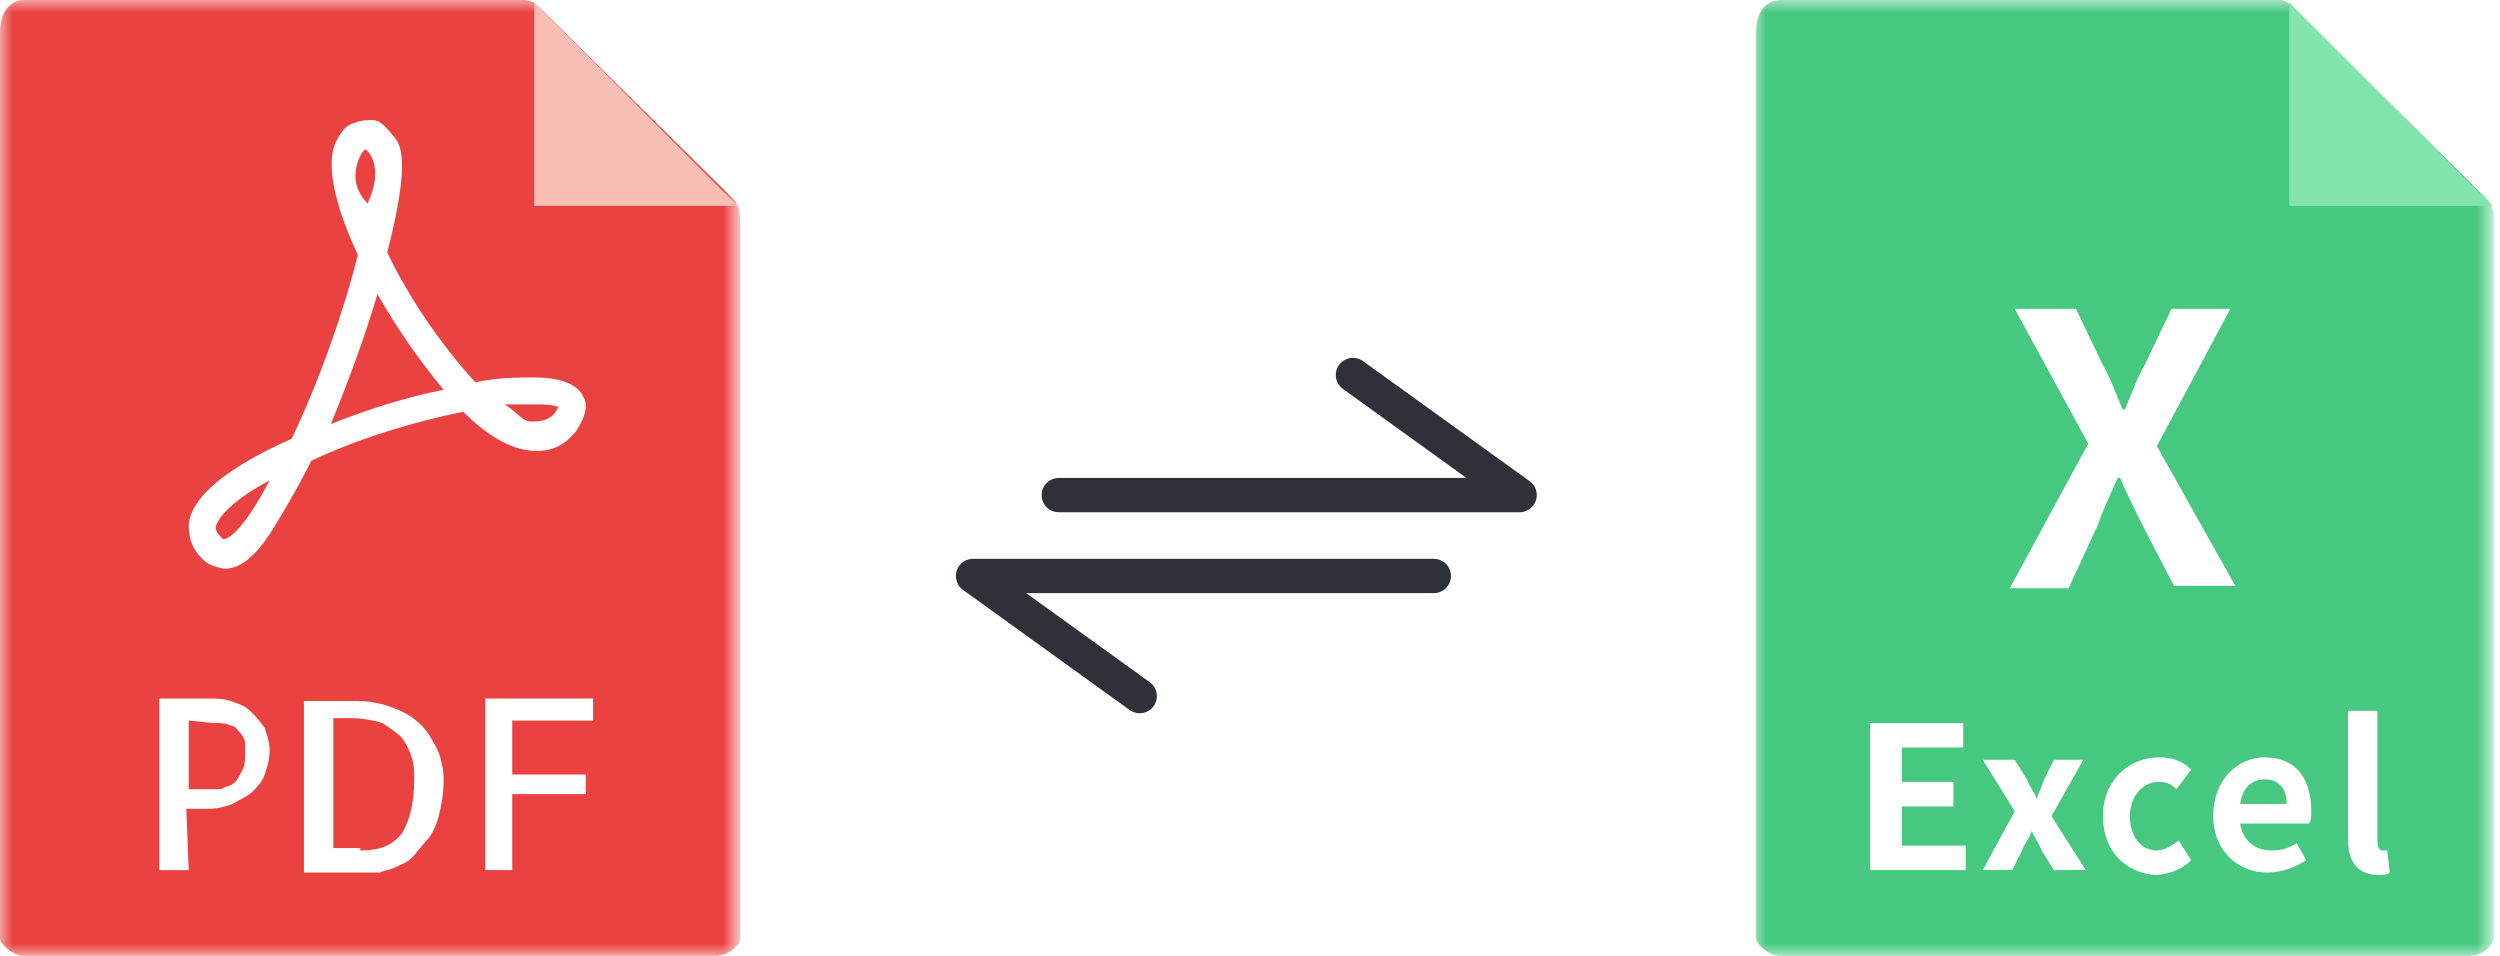
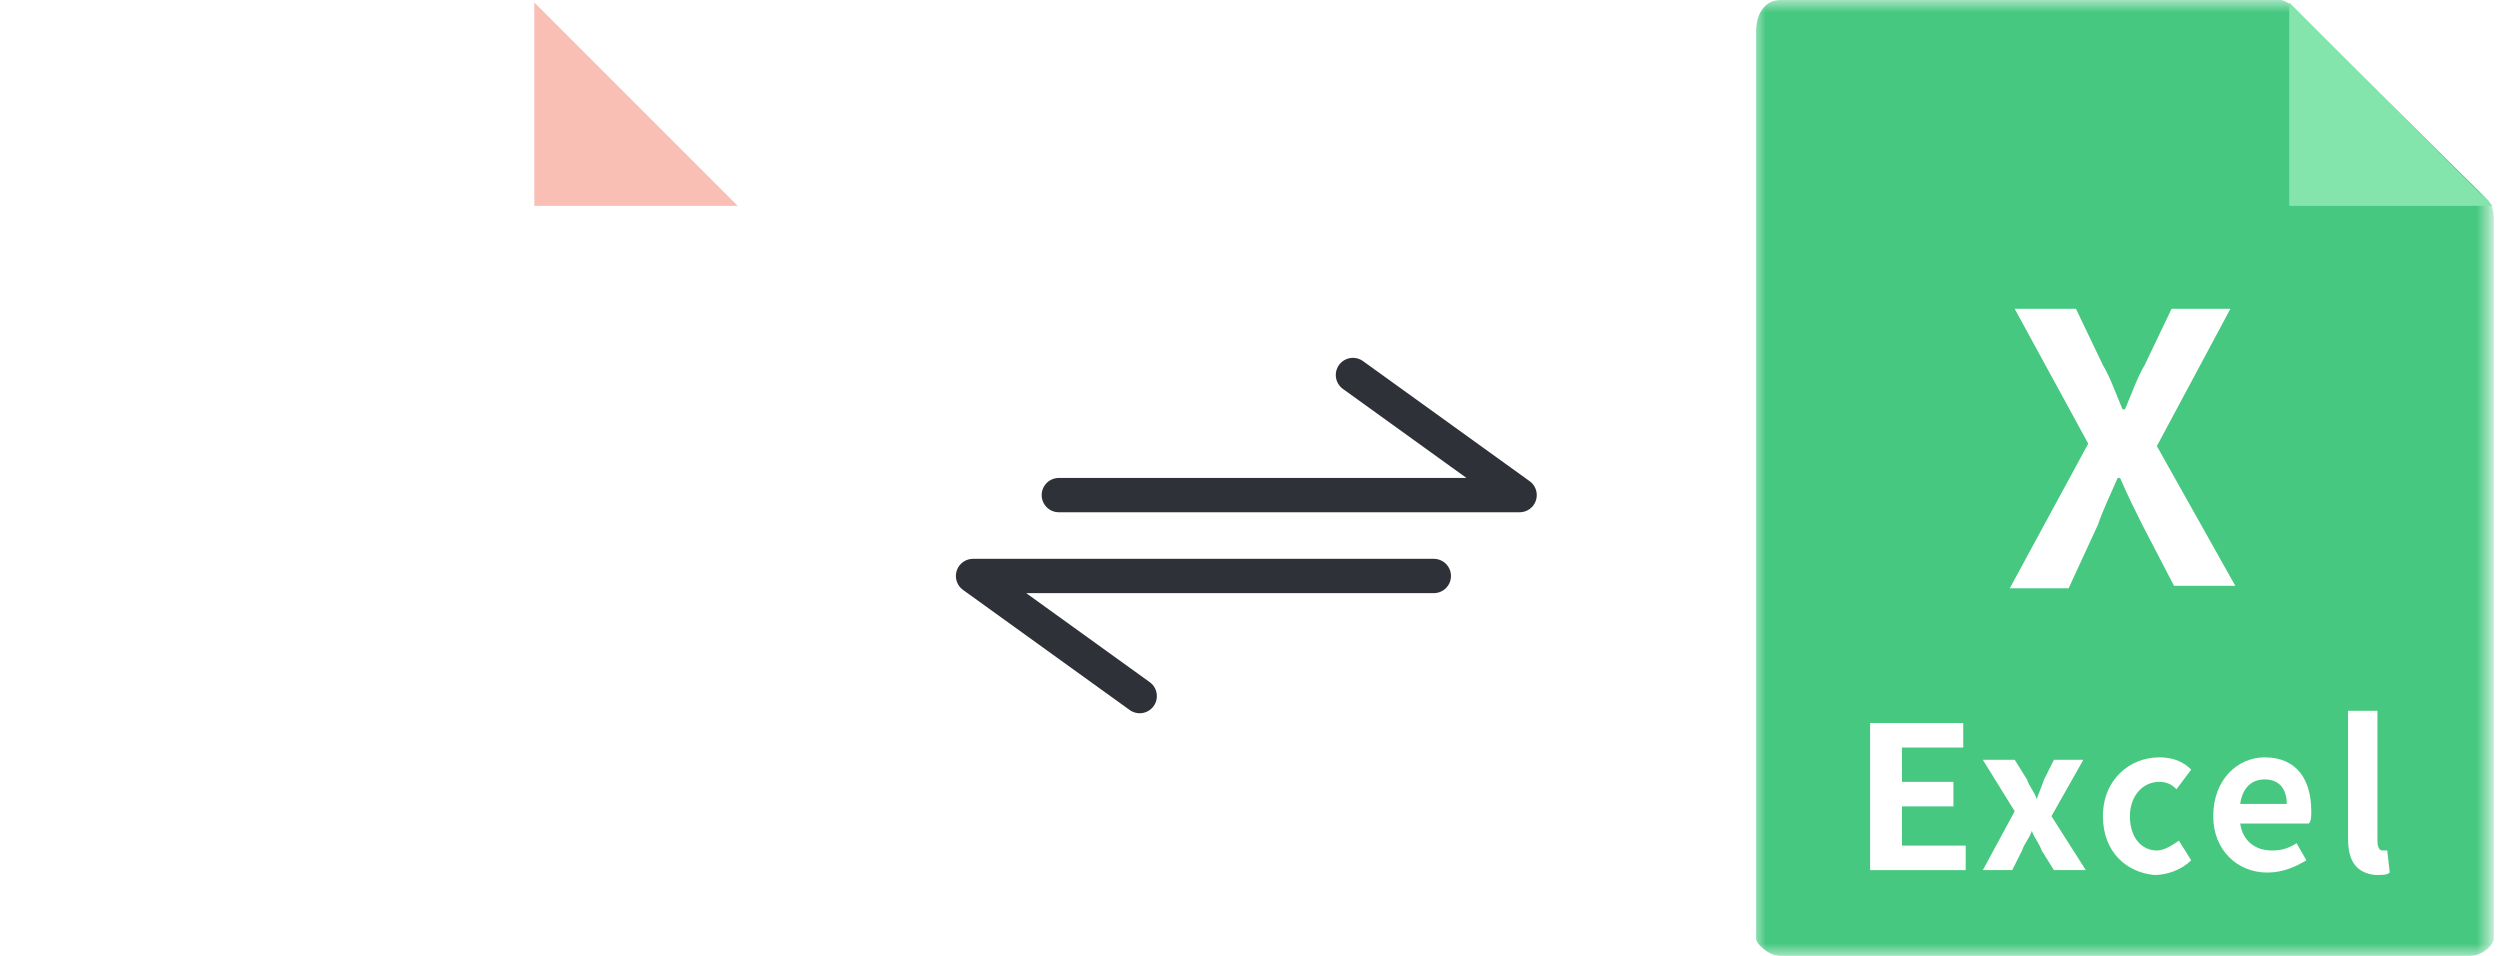
<svg xmlns="http://www.w3.org/2000/svg" viewBox="-21 9 102 39">
  <style type="text/css">.st0{fill:none;stroke:#2E3137;stroke-width:1.4;stroke-linecap:round;stroke-linejoin:round}.st1{filter:url(#a)}.st2{fill:#FFFFFF}.st3{mask:url(#b);fill:#E94240}.st4{fill:#F9BFB4}.st5{filter:url(#c)}.st6{mask:url(#d);fill:#47C880}.st7{fill:#83E4AC}</style>
  <g>
    <path class="st0" d="M22.2 29.2H41l-6.8-4.9" transform="" />
    <path class="st0" d="M-21 9M37.5 32.5H18.7l6.8 4.9M-21 9" />
    <g>
      <g>
        <defs>
          <filter id="a" filterUnits="userSpaceOnUse" x="-21" y="9" width="30.2" height="39">
            <feColorMatrix values="1 0 0 0 0 0 1 0 0 0 0 0 1 0 0 0 0 0 1 0" />
          </filter>
        </defs>
        <mask maskUnits="userSpaceOnUse" x="-21" y="9" width="30.2" height="39" id="b">
          <path class="st1 st2" d="M-21 9H9.2v39H-21z" />
        </mask>
-         <path class="st3" d="M.4 9H-20c-.6 0-1 .5-1 1.3v37c0 .2.5.7 1 .7H8.2c.6 0 1-.5 1-.7V18c0-.5-.1-.6-.2-.8l-8.1-8C.8 9.1.6 9 .4 9" />
      </g>
      <path class="st4" d="M.8 9.1v8.3h8.3z" />
      <path class="st2" d="M-6.1 15.1c-.1 0-.9 1.2.1 2.2.7-1.5 0-2.2-.1-2.2m.5 5.9c-.5 1.7-1.2 3.6-1.9 5.3 1.5-.6 3.1-1.1 4.6-1.4-1-1.2-1.9-2.5-2.7-3.9m5.2 4.5c.6.4.7.7 1.1.7.2 0 .6 0 .9-.3.1-.1.1-.2.2-.3-.1 0-.2-.1-.8-.1H-.4m-9.6 3.1c-1.5.8-2.1 1.5-2.2 1.9 0 .1 0 .2.3.5.2 0 .8-.3 1.9-2.4m-1.8 3.6c-.2 0-.5-.1-.7-.2-.7-.5-.8-1.1-.8-1.6.1-1.1 1.5-2.3 4.2-3.5 1.1-2.3 2.1-5.1 2.7-7.5-.7-1.5-1.4-3.5-.9-4.6.2-.4.4-.7.8-.8.2-.1.6-.1.7-.1.4 0 .7.5.9.7.2.3.7.8-.3 4.7.9 1.9 2.3 3.9 3.6 5.3.9-.2 1.7-.2 2.4-.2 1.1 0 1.8.3 2 .8.2.3.1.8-.3 1.4-.4.5-.9.8-1.6.8-.9 0-1.9-.5-3-1.6-2 .4-4.3 1.1-6.2 2-.6 1.2-1.2 2.2-1.7 3-.6.9-1.2 1.4-1.8 1.4" />
-       <path class="st2" d="M-13.3 38.4v2.8h1.1c.1 0 .3 0 .4-.1.1 0 .3-.1.4-.2.1-.1.2-.3.3-.5.1-.2.1-.4.1-.7v-.4c0-.1-.1-.3-.2-.4-.1-.1-.2-.3-.4-.3-.2-.1-.4-.1-.7-.1l-1-.1zm0 6.1h-1.2v-7h2c.3 0 .6 0 .9.1.3.1.6.2.8.4s.4.4.6.7c.1.3.2.6.2.9 0 .4-.1.7-.2 1s-.3.5-.5.7-.5.3-.8.5c-.3.1-.6.2-1 .2h-.9l.1 2.5z" />
+       <path class="st2" d="M-13.3 38.4v2.8h1.1c.1 0 .3 0 .4-.1.1 0 .3-.1.4-.2.1-.1.2-.3.3-.5.1-.2.1-.4.1-.7v-.4c0-.1-.1-.3-.2-.4-.1-.1-.2-.3-.4-.3-.2-.1-.4-.1-.7-.1zm0 6.1h-1.2v-7h2c.3 0 .6 0 .9.1.3.1.6.2.8.4s.4.4.6.7c.1.3.2.6.2.9 0 .4-.1.7-.2 1s-.3.5-.5.7-.5.3-.8.5c-.3.1-.6.2-1 .2h-.9l.1 2.5z" />
      <path class="st2" d="M-6.3 43.7c.8 0 1.3-.2 1.7-.7.3-.5.5-1.2.5-2.2 0-.3 0-.6-.1-.9-.1-.3-.2-.5-.4-.8-.2-.2-.5-.4-.8-.6-.3-.1-.8-.2-1.3-.2h-.7v5.3h1.1zm3.4-2.9c0 .6-.1 1.1-.2 1.5s-.3.8-.5 1-.4.5-.6.7c-.2.2-.5.3-.7.4-.2.1-.4.1-.6.2h-3.1v-7h2.1c.6 0 1.1.1 1.6.3.5.2.8.4 1.1.7.3.3.5.7.7 1.1.1.3.2.7.2 1.1z" />
      <path class="st2" d="M-.1 38.4v2.2h3v.8h-3v3.1h-1.1v-7h4.4v.9z" />
      <g transform="translate(71.048 0)">
        <defs>
          <filter id="c" filterUnits="userSpaceOnUse" x="-20.5" y="9" width="30.2" height="39">
            <feColorMatrix values="1 0 0 0 0 0 1 0 0 0 0 0 1 0 0 0 0 0 1 0" />
          </filter>
        </defs>
        <mask maskUnits="userSpaceOnUse" x="-20.5" y="9" width="30.2" height="39" id="d">
          <path class="st5 st2" d="M-20.5 9H9.8v39h-30.3z" />
        </mask>
        <path class="st6" d="M1 9h-20.4c-.6 0-1 .5-1 1.3v37c0 .2.5.7 1 .7H8.7c.6 0 1-.5 1-.7V18c0-.5-.1-.6-.2-.8l-8.1-8C1.3 9.1 1.1 9 1 9" />
      </g>
      <path class="st7" d="M72.4 9.1v8.3h8.3z" />
      <path class="st2" d="M55.3 38.5h3.8v1h-2.5v1.4h2.1v1h-2.1v1.6h2.6v1h-3.9z" />
      <path class="st2" d="M61.2 42.1L59.9 40h1.3l.5.8c.1.3.3.5.4.8.1-.3.2-.5.3-.8l.4-.8H64l-1.3 2.3 1.4 2.2h-1.3l-.5-.8c-.1-.3-.3-.5-.4-.8-.1.3-.3.5-.4.8l-.4.8h-1.2l1.3-2.4z" />
      <path class="st2" d="M64.8 42.3c0-1.5 1.1-2.4 2.3-2.4.6 0 1 .2 1.3.5l-.6.8c-.2-.2-.4-.3-.7-.3-.7 0-1.2.6-1.2 1.4 0 .9.5 1.4 1.1 1.4.3 0 .6-.2.9-.4l.5.8c-.4.4-1 .6-1.5.6-1.1-.1-2.1-.9-2.1-2.4" />
      <path class="st2" d="M72.3 41.8c0-.6-.3-1-.9-1-.5 0-.9.3-1 1h1.9zm-3 .5c0-1.5 1-2.4 2.1-2.4 1.3 0 1.9.9 1.9 2.2 0 .2 0 .4-.1.5h-2.8c.1.7.6 1.1 1.3 1.1.4 0 .7-.1 1-.3l.4.7c-.5.3-1 .5-1.6.5-1.2 0-2.2-.9-2.2-2.3z" />
      <path class="st2" d="M74.8 43.2V38H76v5.3c0 .3.1.4.2.4h.2l.1.9c-.1.1-.3.1-.6.1-.8-.1-1.1-.6-1.1-1.5" />
      <path class="st2" d="M64.2 27.1l-3-5.5h2.5l1.1 2.3c.3.5.5 1.1.8 1.8h.1c.3-.7.5-1.3.8-1.8l1.1-2.3H70l-3 5.6 3.2 5.7h-2.5l-1.3-2.5c-.3-.6-.6-1.2-.9-1.9h-.1c-.3.7-.6 1.3-.8 1.9L63.4 33H61l3.2-5.9z" />
    </g>
  </g>
</svg>